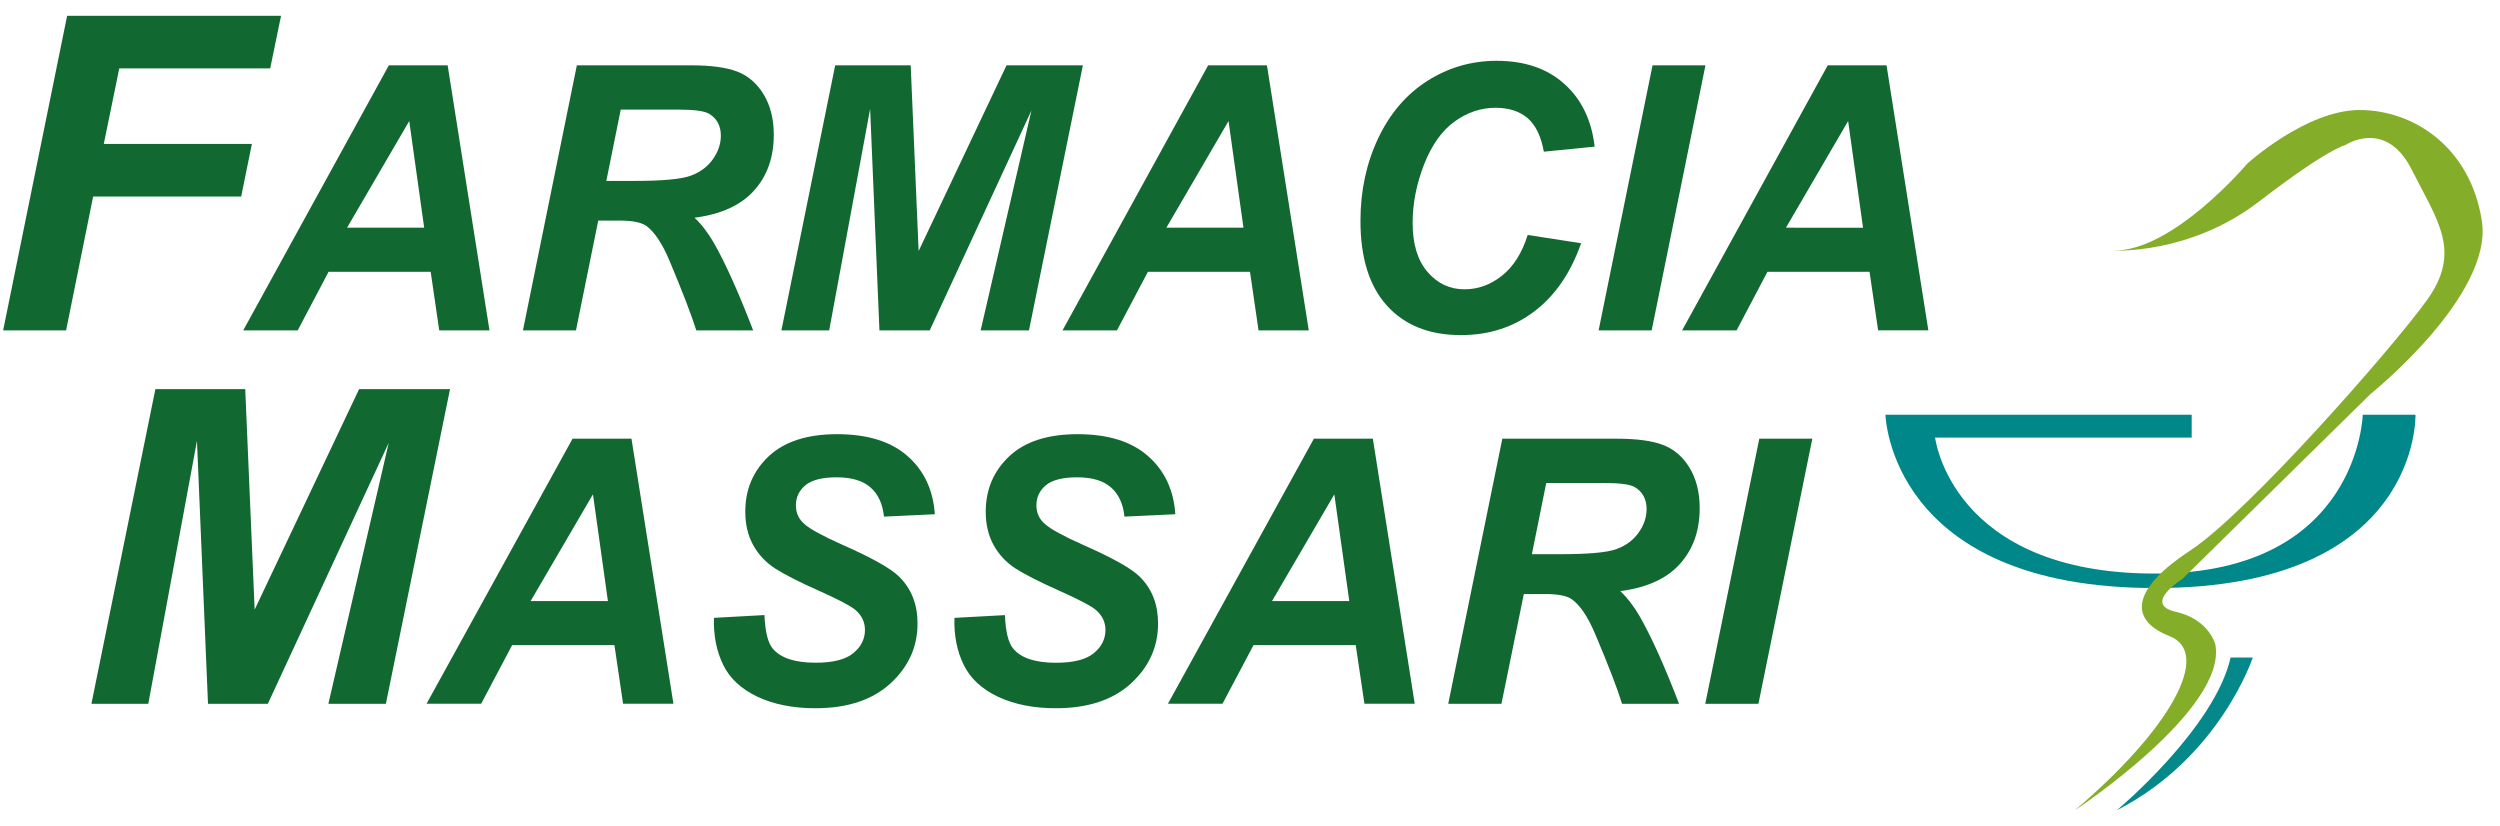
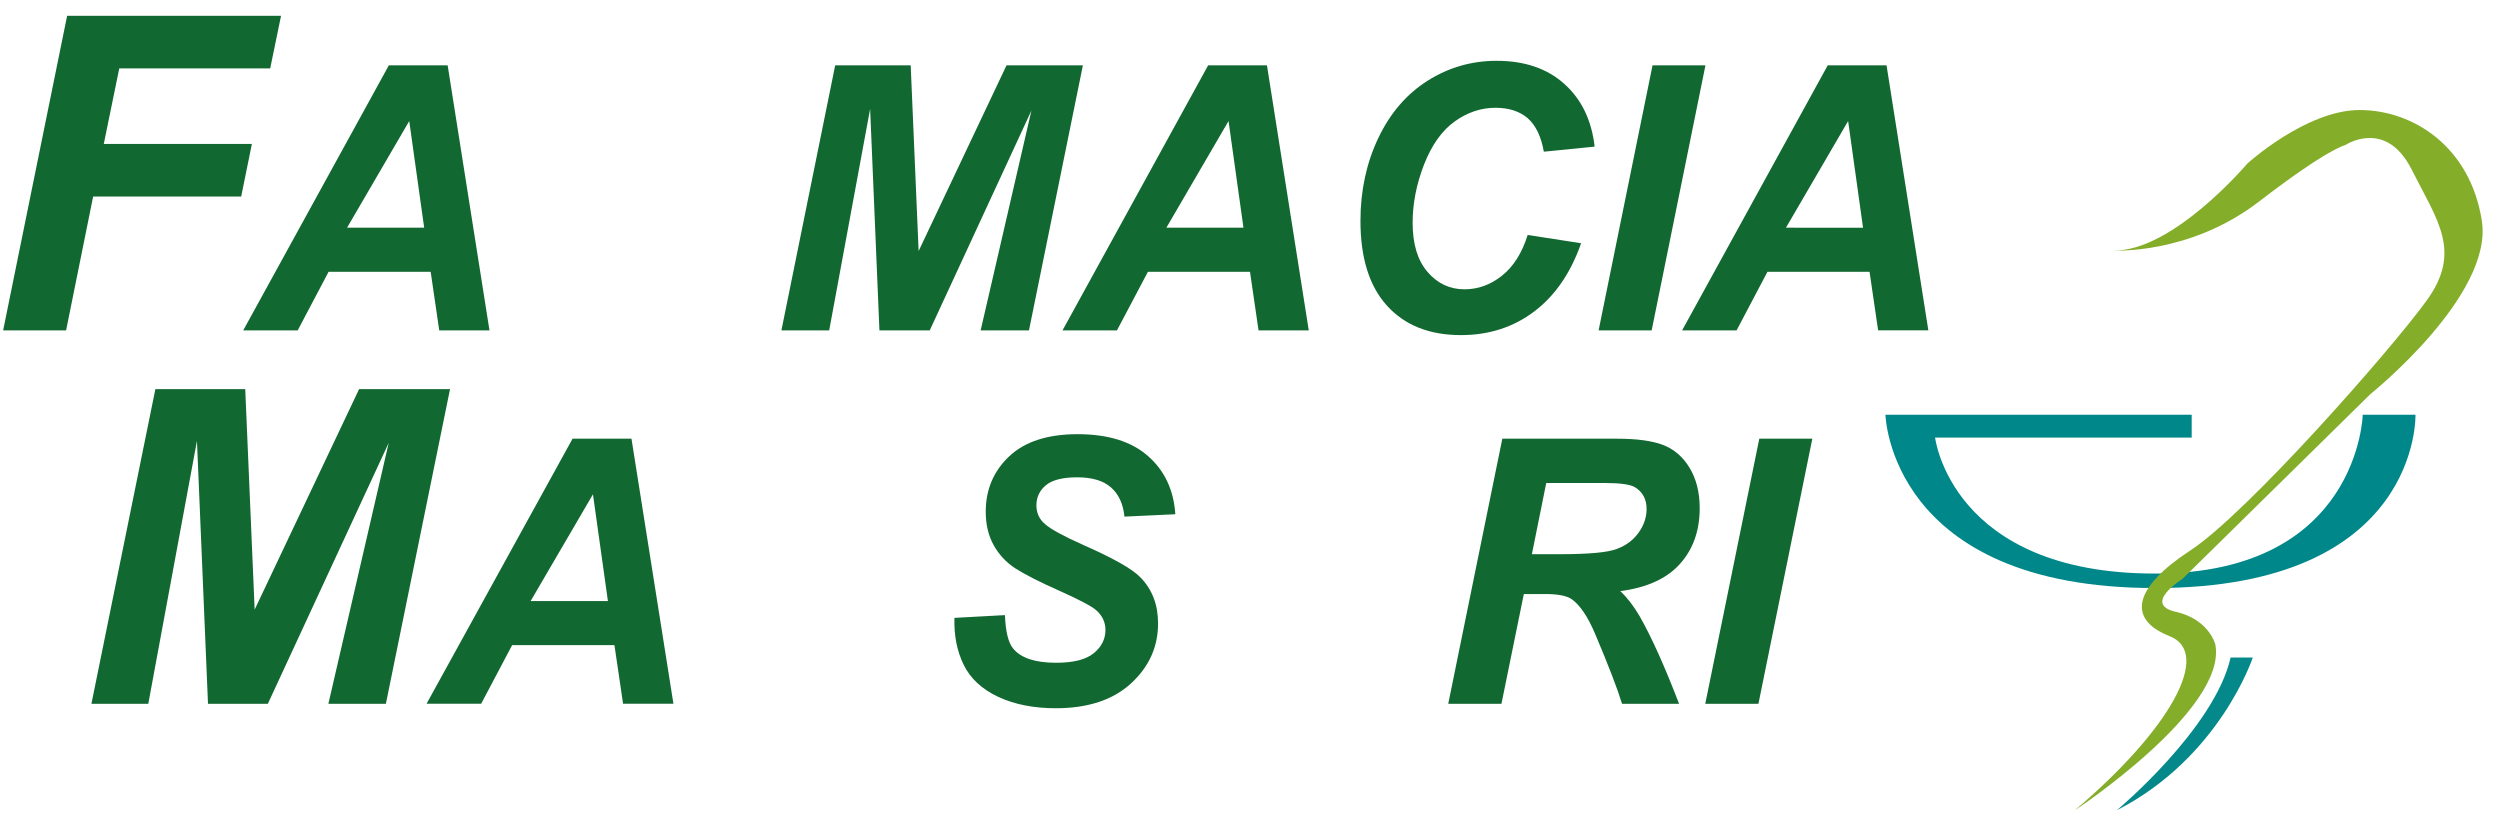
<svg xmlns="http://www.w3.org/2000/svg" width="115" height="38" viewBox="0 0 115 38" fill="none">
  <path d="M0.144 15.199L3.088 0.727H12.928L12.429 3.147H5.486L4.774 6.622H11.586L11.095 9.039H4.285L3.04 15.199H0.144Z" fill="#126831" />
  <path d="M19.811 12.503H15.115L13.694 15.197H11.188L17.887 3.005H20.592L22.516 15.197H20.205L19.811 12.503ZM19.512 10.474L18.825 5.568L15.965 10.474H19.512Z" fill="#126831" />
-   <path d="M26.495 15.197H24.055L26.535 3.005H31.796C32.699 3.005 33.402 3.1 33.909 3.291C34.411 3.483 34.818 3.834 35.13 4.345C35.439 4.857 35.594 5.474 35.594 6.201C35.594 7.236 35.293 8.092 34.687 8.765C34.084 9.439 33.17 9.857 31.947 10.016C32.261 10.304 32.551 10.685 32.83 11.158C33.373 12.109 33.978 13.46 34.645 15.197H32.029C31.816 14.511 31.403 13.438 30.792 11.98C30.458 11.191 30.1 10.66 29.726 10.388C29.492 10.229 29.087 10.147 28.514 10.147H27.519L26.495 15.197ZM27.891 8.322H29.185C30.492 8.322 31.363 8.238 31.79 8.077C32.217 7.915 32.551 7.667 32.794 7.322C33.037 6.977 33.159 6.617 33.159 6.241C33.159 5.797 32.984 5.463 32.635 5.243C32.418 5.108 31.951 5.042 31.235 5.042H28.554L27.891 8.322Z" fill="#126831" />
  <path d="M42.768 15.197H40.454L40.026 5.009L38.143 15.197H35.945L38.419 3.005H41.892L42.257 11.547L46.3 3.005H49.813L47.333 15.197H45.11L47.446 5.084L42.768 15.197Z" fill="#126831" />
  <path d="M57.5 12.503H52.804L51.38 15.197H48.876L55.575 3.005H58.28L60.203 15.197H57.893L57.5 12.503ZM57.199 10.474L56.513 5.568L53.653 10.474H57.199Z" fill="#126831" />
  <path d="M70.273 10.808L72.731 11.189C72.251 12.56 71.532 13.604 70.572 14.329C69.615 15.052 68.491 15.415 67.203 15.415C65.755 15.415 64.62 14.964 63.806 14.066C62.988 13.168 62.581 11.865 62.581 10.158C62.581 8.771 62.855 7.502 63.401 6.351C63.948 5.201 64.707 4.321 65.677 3.709C66.644 3.1 67.703 2.797 68.843 2.797C70.127 2.797 71.165 3.147 71.956 3.857C72.748 4.564 73.213 5.526 73.354 6.745L71.017 6.978C70.891 6.27 70.639 5.756 70.273 5.436C69.9 5.119 69.411 4.958 68.796 4.958C68.123 4.958 67.493 5.17 66.91 5.591C66.326 6.011 65.857 6.674 65.507 7.566C65.158 8.462 64.981 9.357 64.981 10.249C64.981 11.226 65.209 11.978 65.666 12.509C66.122 13.04 66.688 13.308 67.367 13.308C67.996 13.308 68.575 13.098 69.099 12.675C69.623 12.257 70.015 11.633 70.273 10.808Z" fill="#126831" />
  <path d="M73.536 15.197L76.017 3.005H78.451L75.977 15.197H73.536Z" fill="#126831" />
  <path d="M85.999 12.503H81.303L79.883 15.197H77.377L84.076 3.005H86.781L88.704 15.196H86.394L85.999 12.503ZM85.7 10.476L85.014 5.568L82.154 10.474L85.7 10.476Z" fill="#126831" />
  <path d="M12.32 32.376H9.568L9.06 20.28L6.821 32.376H4.205L7.147 17.901H11.281L11.714 28.042L16.518 17.901H20.701L17.75 32.376H15.105L17.882 20.369L12.32 32.376Z" fill="#126831" />
  <path d="M28.264 29.677H23.558L22.133 32.373H19.621L26.338 20.179H29.048L30.978 32.373H28.662L28.264 29.677ZM27.964 27.648L27.276 22.739L24.409 27.648H27.964Z" fill="#126831" />
-   <path d="M32.841 28.421L35.165 28.293C35.198 29.056 35.322 29.567 35.545 29.833C35.902 30.266 36.563 30.485 37.521 30.485C38.319 30.485 38.896 30.339 39.254 30.043C39.611 29.748 39.788 29.392 39.788 28.977C39.788 28.62 39.644 28.313 39.354 28.061C39.146 27.882 38.584 27.583 37.664 27.172C36.744 26.763 36.072 26.418 35.649 26.146C35.223 25.869 34.891 25.513 34.648 25.077C34.406 24.639 34.283 24.128 34.283 23.538C34.283 22.512 34.645 21.662 35.366 20.983C36.092 20.308 37.138 19.972 38.511 19.972C39.903 19.972 40.98 20.306 41.745 20.977C42.508 21.647 42.928 22.542 43.002 23.655L40.663 23.765C40.602 23.18 40.398 22.735 40.047 22.425C39.695 22.113 39.177 21.957 38.492 21.957C37.817 21.957 37.335 22.08 37.047 22.324C36.758 22.567 36.611 22.874 36.611 23.246C36.611 23.595 36.744 23.885 37.008 24.111C37.273 24.345 37.859 24.663 38.768 25.068C40.131 25.67 41 26.161 41.373 26.539C41.929 27.094 42.207 27.807 42.207 28.678C42.207 29.755 41.792 30.673 40.964 31.436C40.133 32.197 38.98 32.579 37.501 32.579C36.481 32.579 35.597 32.403 34.849 32.053C34.103 31.699 33.573 31.212 33.267 30.584C32.96 29.957 32.818 29.237 32.841 28.421Z" fill="#126831" />
  <path d="M43.904 28.422L46.227 28.295C46.258 29.058 46.384 29.569 46.607 29.835C46.965 30.271 47.622 30.487 48.582 30.487C49.381 30.487 49.958 30.341 50.316 30.045C50.674 29.75 50.851 29.393 50.851 28.979C50.851 28.622 50.706 28.315 50.416 28.063C50.212 27.884 49.646 27.585 48.728 27.174C47.806 26.765 47.136 26.42 46.709 26.148C46.284 25.871 45.952 25.515 45.709 25.079C45.466 24.641 45.344 24.13 45.344 23.54C45.344 22.514 45.707 21.664 46.43 20.985C47.151 20.309 48.199 19.972 49.569 19.972C50.964 19.972 52.043 20.306 52.807 20.977C53.572 21.647 53.992 22.542 54.065 23.655L51.725 23.765C51.665 23.18 51.462 22.735 51.11 22.425C50.758 22.113 50.241 21.957 49.553 21.957C48.88 21.957 48.396 22.08 48.107 22.324C47.819 22.567 47.675 22.874 47.675 23.246C47.675 23.595 47.806 23.885 48.075 24.111C48.337 24.345 48.923 24.663 49.829 25.068C51.196 25.67 52.066 26.161 52.439 26.539C52.994 27.094 53.271 27.807 53.271 28.678C53.271 29.755 52.857 30.673 52.028 31.436C51.199 32.197 50.046 32.579 48.566 32.579C47.545 32.579 46.662 32.403 45.913 32.053C45.167 31.701 44.639 31.212 44.331 30.584C44.024 29.959 43.88 29.238 43.904 28.422Z" fill="#126831" />
-   <path d="M62.364 29.677H57.661L56.235 32.373H53.724L60.439 20.179H63.151L65.078 32.373H62.764L62.364 29.677ZM62.067 27.648L61.379 22.741L58.513 27.648H62.067Z" fill="#126831" />
  <path d="M69.067 32.374H66.619L69.107 20.18H74.378C75.285 20.18 75.992 20.275 76.496 20.466C77.001 20.658 77.41 21.008 77.72 21.519C78.029 22.029 78.186 22.646 78.186 23.376C78.186 24.411 77.883 25.267 77.277 25.94C76.672 26.616 75.758 27.032 74.533 27.192C74.844 27.481 75.138 27.86 75.415 28.331C75.961 29.284 76.569 30.633 77.237 32.374H74.614C74.404 31.684 73.991 30.613 73.374 29.154C73.04 28.368 72.683 27.838 72.307 27.568C72.077 27.406 71.668 27.326 71.091 27.326H70.096L69.067 32.374ZM70.467 25.493H71.763C73.073 25.493 73.946 25.415 74.373 25.252C74.803 25.093 75.138 24.838 75.382 24.494C75.625 24.151 75.743 23.79 75.743 23.414C75.743 22.972 75.568 22.636 75.216 22.417C75.001 22.284 74.535 22.218 73.816 22.218H71.127L70.467 25.493Z" fill="#126831" />
  <path d="M78.442 32.374L80.928 20.18H83.367L80.888 32.374H78.442Z" fill="#126831" />
  <path d="M86.731 19.077H100.818V20.13L89.014 20.128C89.014 20.128 89.753 26.384 99.129 26.384C108.511 26.384 108.686 19.077 108.686 19.077H111.112C111.112 19.077 111.357 27.05 99.131 27.05C86.907 27.048 86.731 19.077 86.731 19.077Z" fill="#008789" />
  <path d="M97.199 11.524C97.199 11.524 100.713 11.734 103.91 9.275C107.106 6.816 107.88 6.676 107.88 6.676C107.88 6.676 109.74 5.427 110.936 7.798C112.131 10.168 113.254 11.558 111.639 13.807C110.021 16.056 103.354 23.627 100.747 25.326C98.143 27.029 97.831 28.487 99.798 29.261C101.766 30.035 99.869 33.514 95.441 37.274C95.441 37.274 102.469 32.636 101.906 29.648C101.906 29.648 101.625 28.489 100.079 28.141C98.535 27.788 100.395 26.629 100.395 26.629L109.038 18.129C109.038 18.129 114.692 13.599 114.166 10.169C113.639 6.747 111.005 5.061 108.545 5.061C106.086 5.061 103.383 7.519 103.383 7.519C103.383 7.519 99.941 11.591 97.199 11.524Z" fill="#84AD29" />
  <path d="M102.608 30.246H103.628C103.628 30.246 102.117 34.846 97.375 37.271C97.375 37.271 101.871 33.513 102.608 30.246Z" fill="#048889" />
</svg>